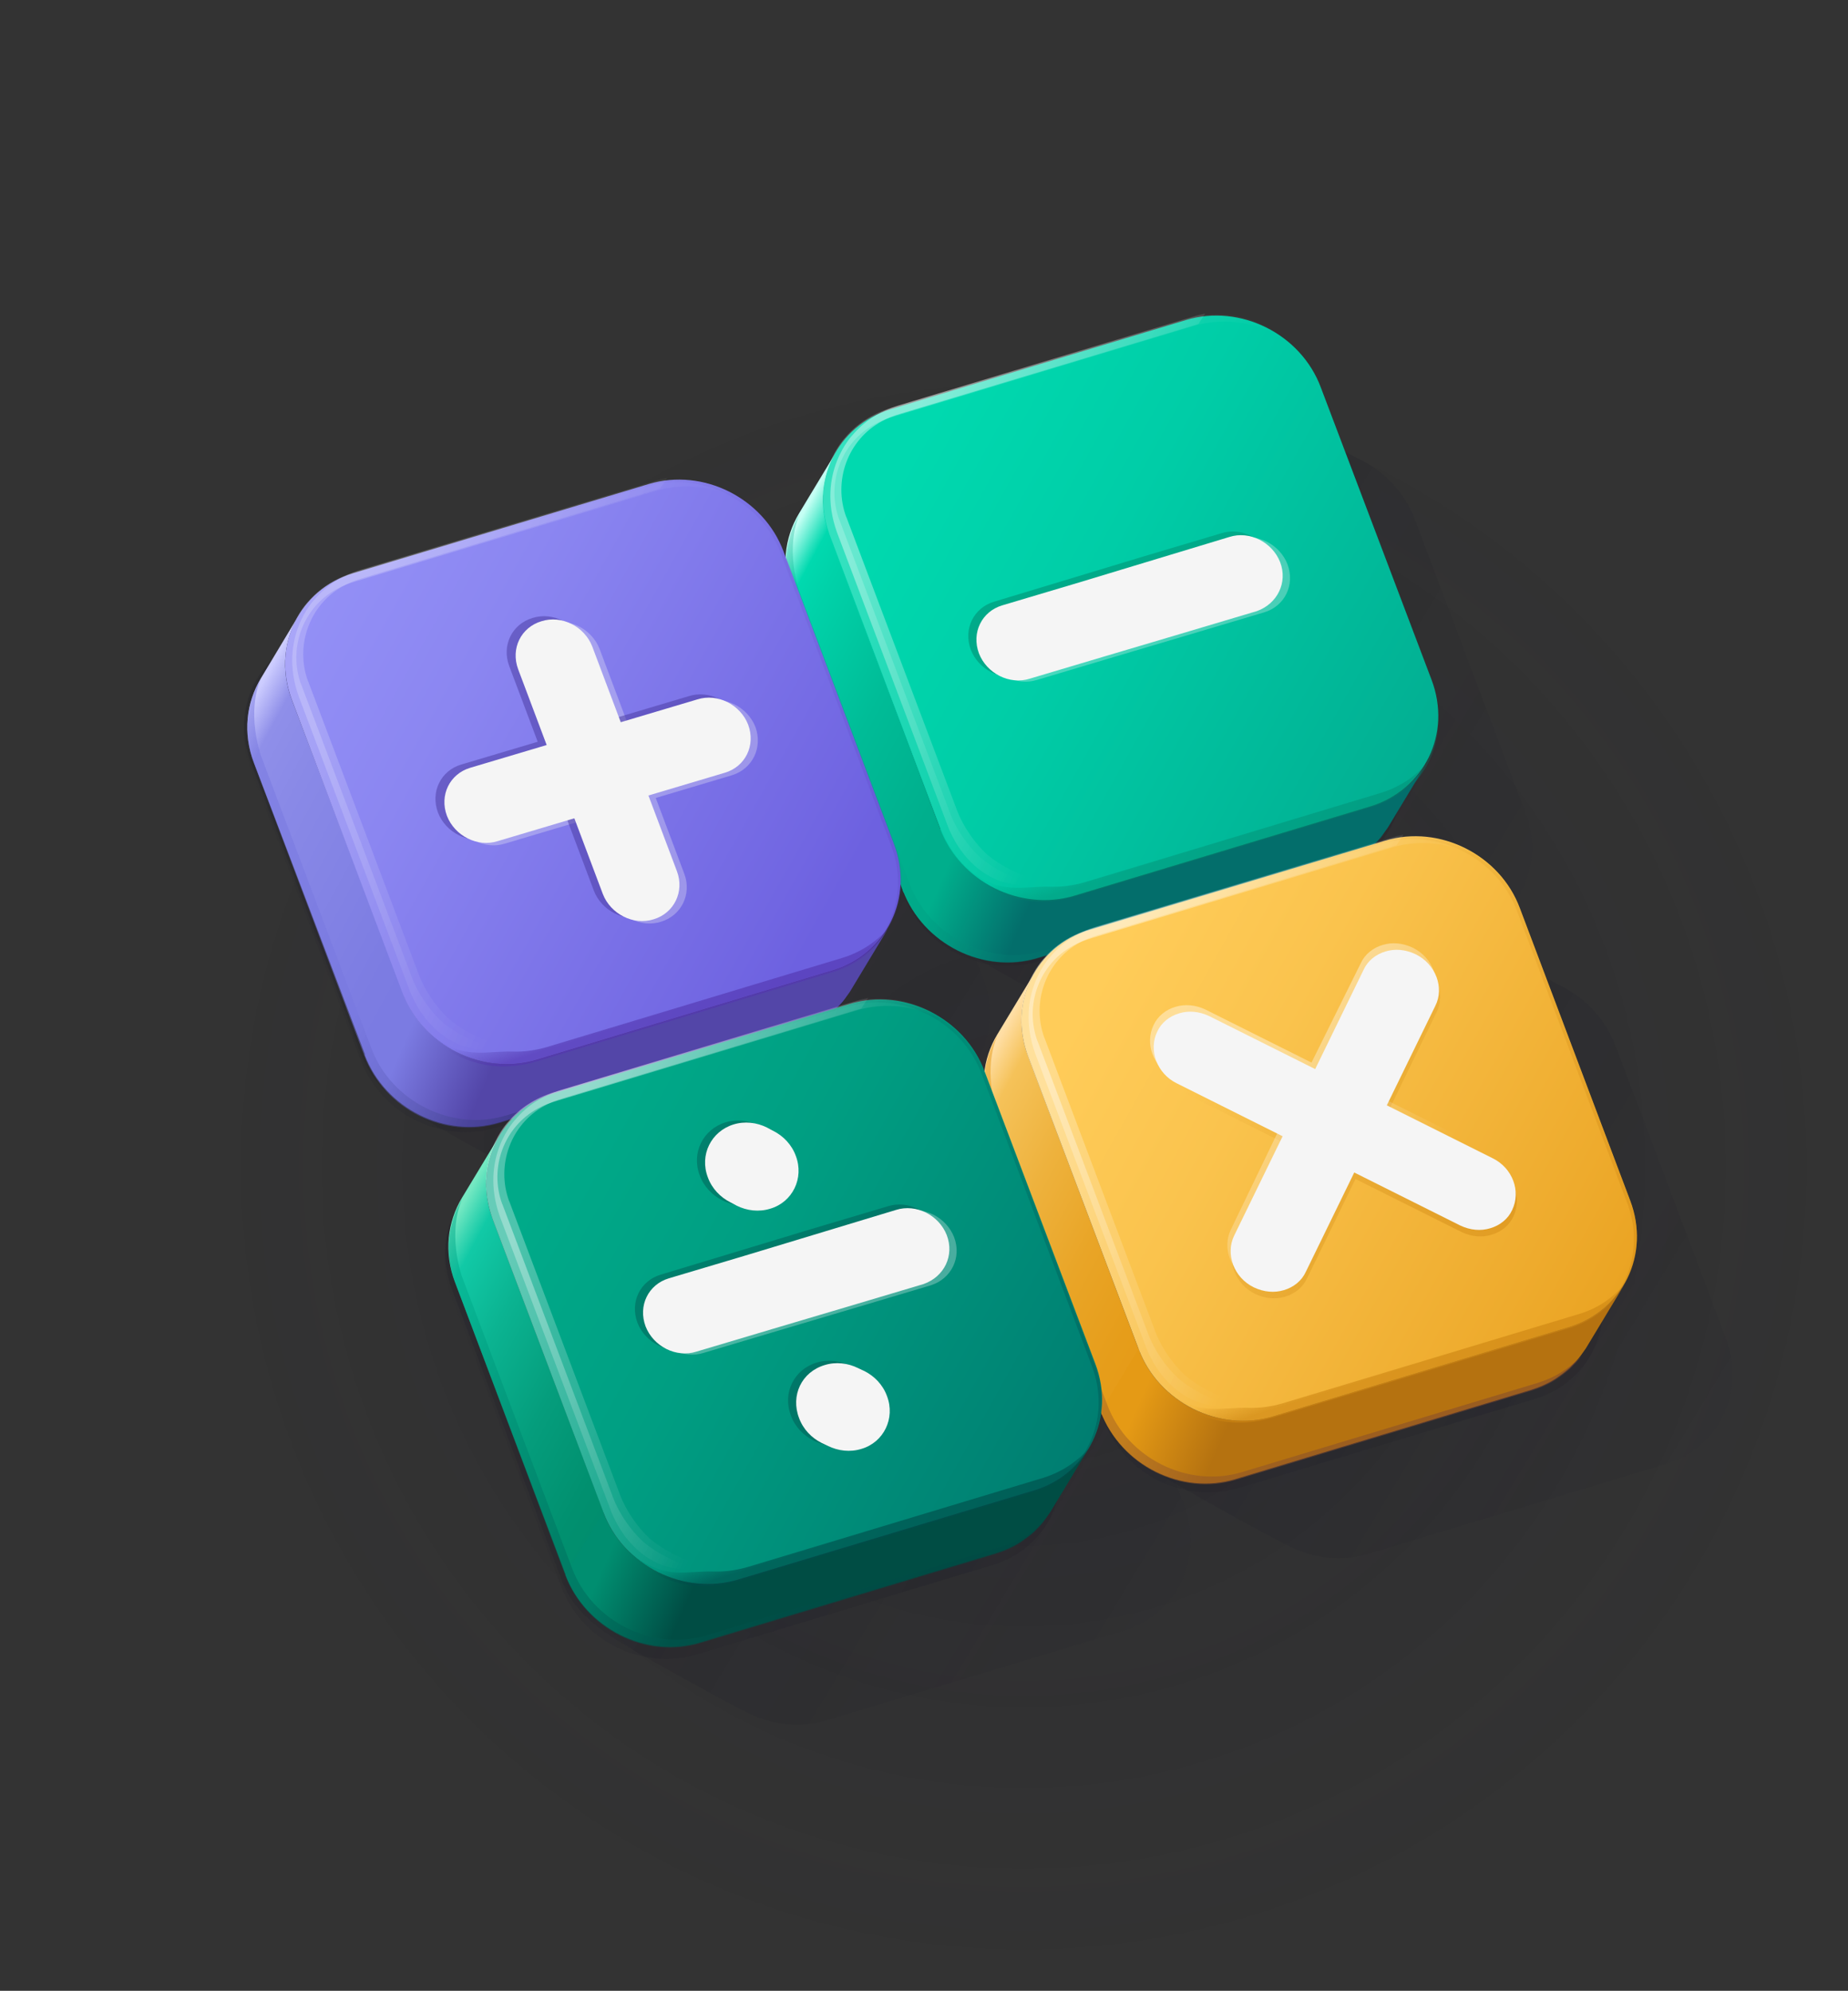
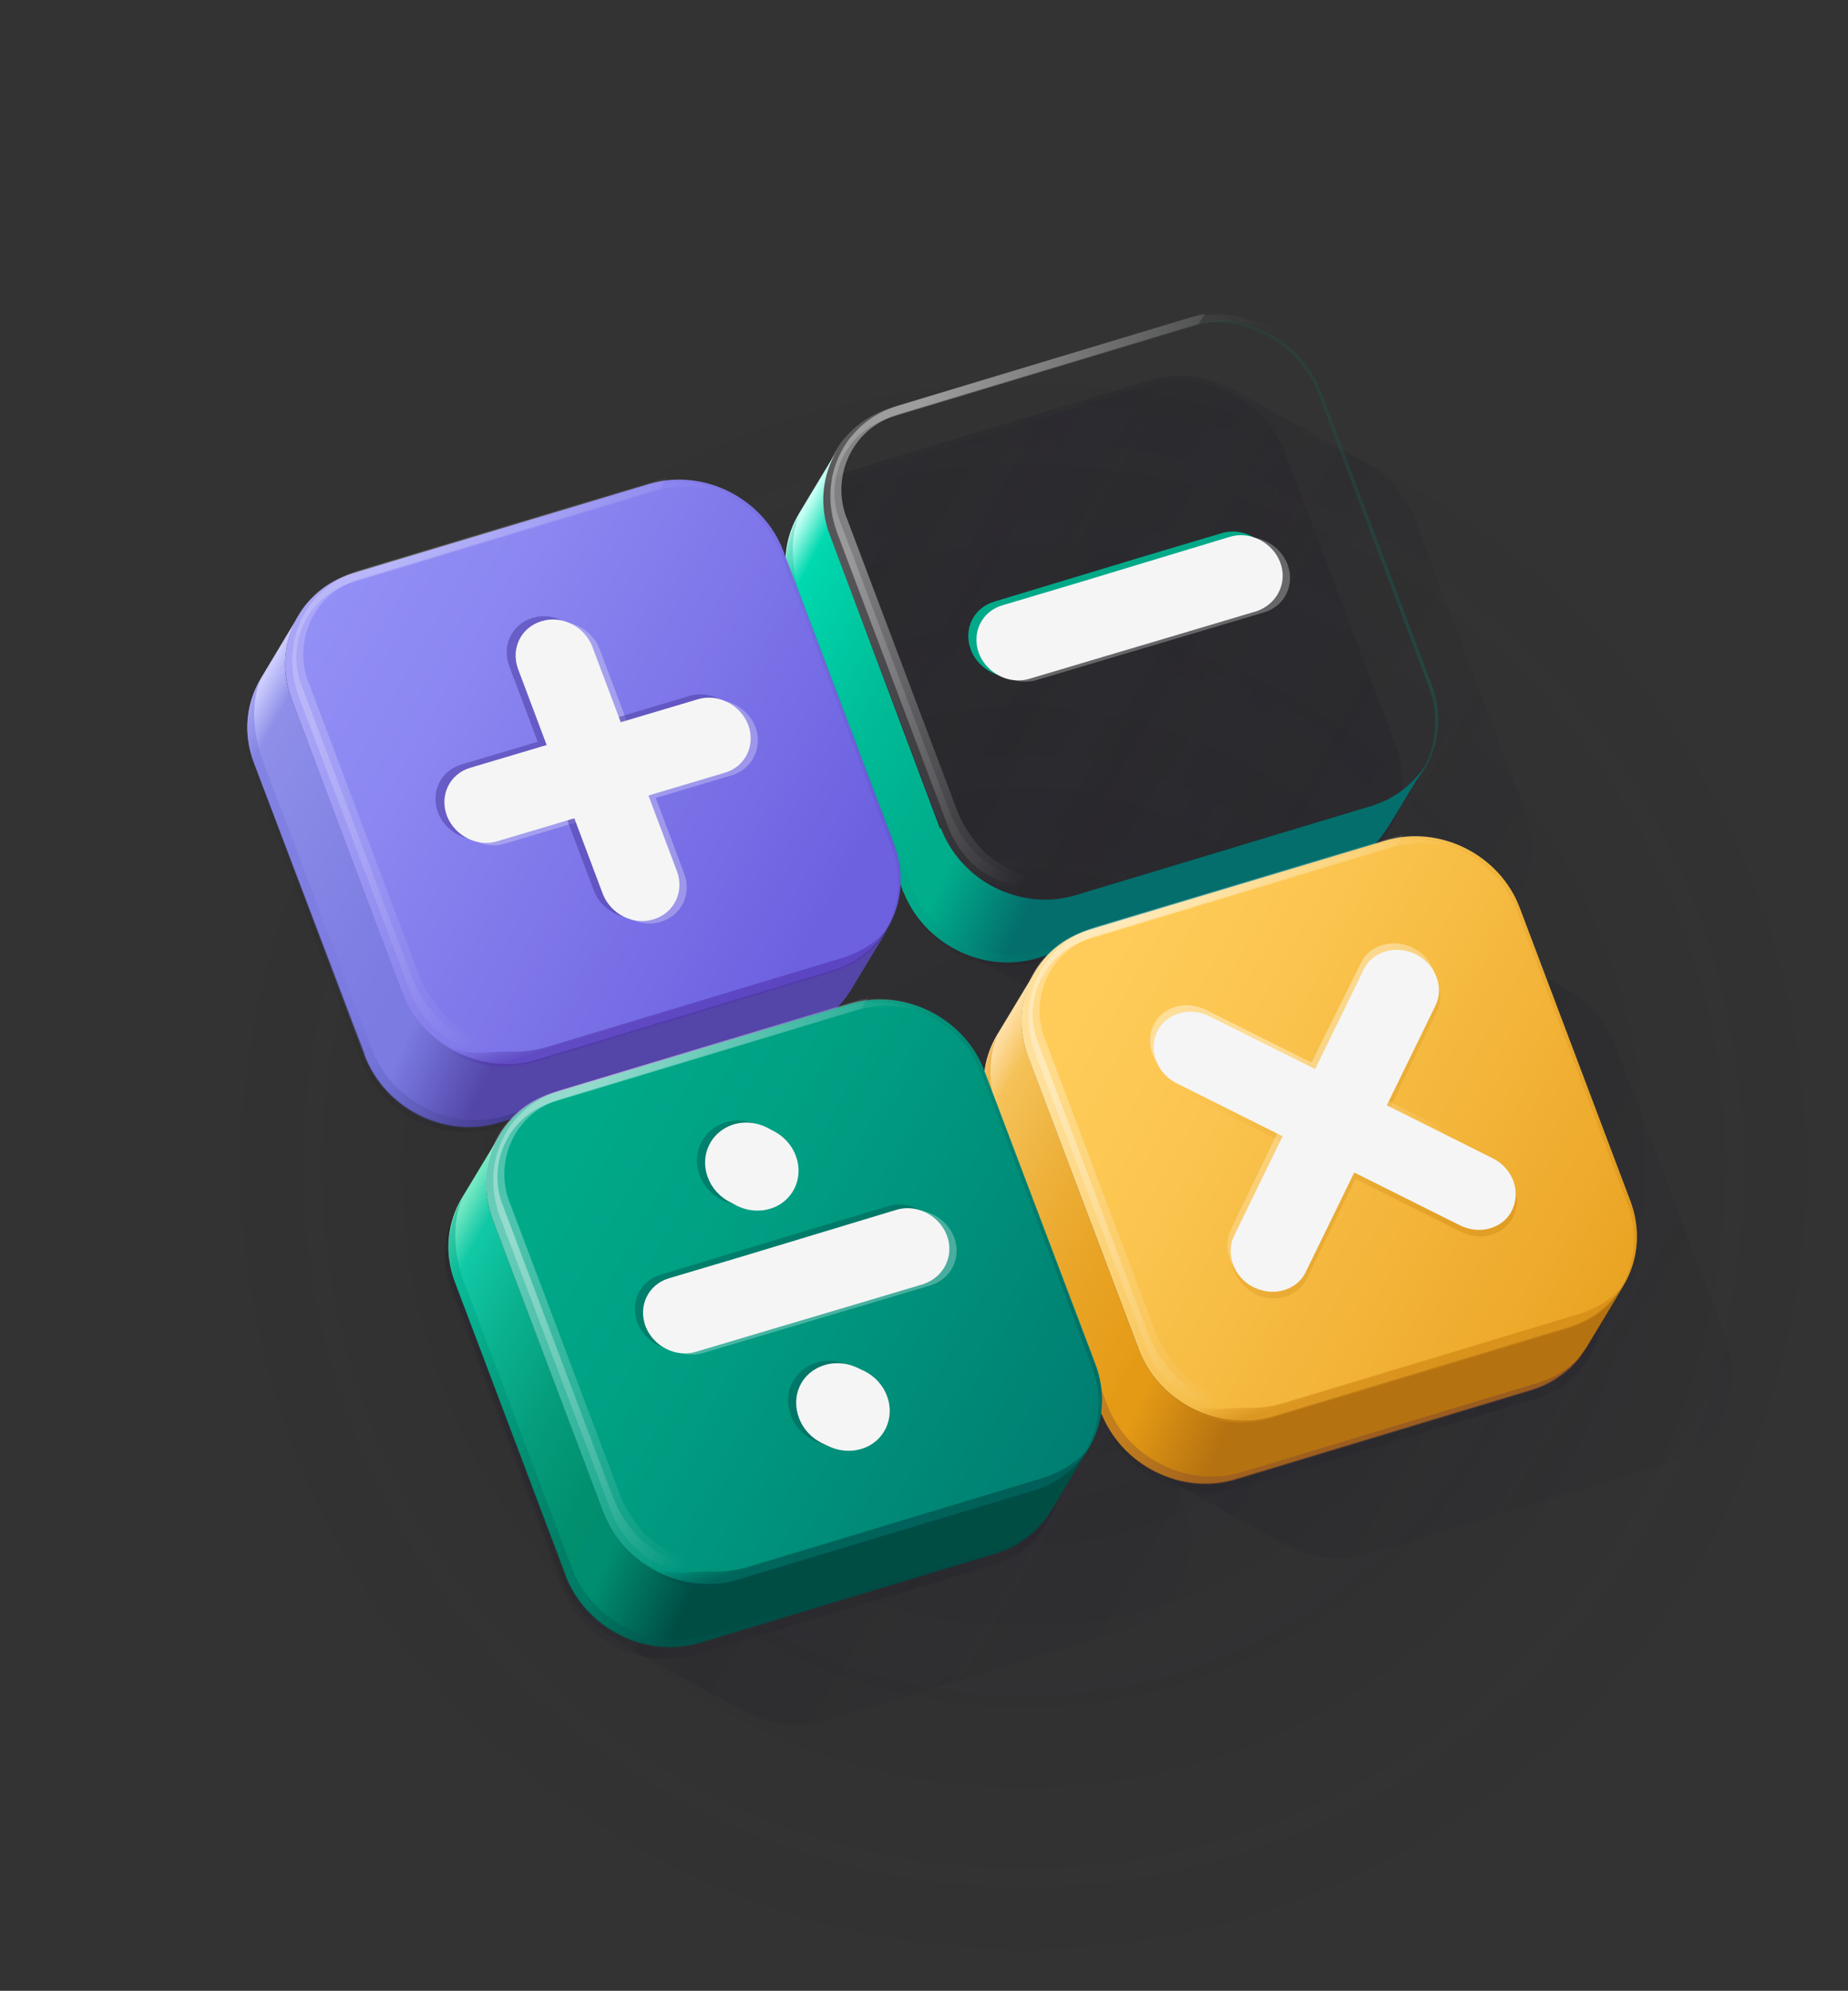
<svg xmlns="http://www.w3.org/2000/svg" version="1.1" id="Layer_1" x="0px" y="0px" viewBox="0 0 454 489" style="enable-background:new 0 0 454 489;" xml:space="preserve">
  <rect x="0" y="0" width="454" height="489" fill="#333333" stroke="none" />
  <style type="text/css">
	.st0{fill:url(#SVGID_1_);}
	.st1{opacity:0.2;fill:url(#SVGID_2_);enable-background:new    ;}
	.st2{opacity:0.2;}
	.st3{fill:url(#SVGID_3_);}
	.st4{opacity:0.2;fill:url(#SVGID_4_);enable-background:new    ;}
	.st5{fill:url(#SVGID_5_);}
	.st6{opacity:0.2;fill:url(#SVGID_6_);enable-background:new    ;}
	.st7{fill:url(#SVGID_7_);}
	.st8{opacity:0.2;fill:url(#SVGID_8_);enable-background:new    ;}
	.st9{fill:url(#SVGID_9_);}
	.st10{opacity:0.2;fill:url(#SVGID_10_);enable-background:new    ;}
	.st11{opacity:0.3;fill:url(#SVGID_11_);enable-background:new    ;}
	.st12{fill:url(#SVGID_12_);}
	.st13{fill:url(#SVGID_13_);}
	.st14{fill:url(#SVGID_14_);}
	.st15{opacity:0.2;fill:url(#SVGID_15_);enable-background:new    ;}
	.st16{opacity:0.4;fill:url(#SVGID_16_);enable-background:new    ;}
	.st17{opacity:0.4;fill:url(#SVGID_17_);enable-background:new    ;}
	.st18{opacity:0.3;}
	.st19{fill:url(#SVGID_18_);}
	.st20{fill:url(#SVGID_19_);}
	.st21{fill:url(#SVGID_20_);}
	.st22{fill:url(#SVGID_21_);}
	.st23{opacity:0.2;fill:url(#SVGID_22_);enable-background:new    ;}
	.st24{opacity:0.64;fill:url(#SVGID_23_);enable-background:new    ;}
	.st25{opacity:0.5;}
	.st26{fill:url(#SVGID_24_);}
	.st27{opacity:0.2;fill:url(#SVGID_25_);enable-background:new    ;}
	.st28{opacity:0.2;fill:url(#SVGID_26_);enable-background:new    ;}
	.st29{fill:url(#SVGID_27_);}
	.st30{fill:url(#SVGID_28_);}
	.st31{fill:url(#SVGID_29_);}
	.st32{opacity:0.4;fill:url(#SVGID_30_);enable-background:new    ;}
	.st33{opacity:0.64;fill:url(#SVGID_31_);enable-background:new    ;}
	.st34{fill:url(#SVGID_32_);}
	.st35{opacity:0.3;fill:url(#SVGID_33_);enable-background:new    ;}
	.st36{opacity:0.4;fill:url(#SVGID_34_);enable-background:new    ;}
	.st37{fill:url(#SVGID_35_);}
	.st38{fill:url(#SVGID_36_);}
	.st39{fill:url(#SVGID_37_);}
	.st40{opacity:0.4;fill:url(#SVGID_38_);enable-background:new    ;}
	.st41{opacity:0.64;fill:url(#SVGID_39_);enable-background:new    ;}
	.st42{fill:url(#SVGID_40_);}
	.st43{opacity:0.3;fill:url(#SVGID_41_);enable-background:new    ;}
	.st44{opacity:0.4;fill:url(#SVGID_42_);enable-background:new    ;}
	.st45{opacity:0.3;fill:#F5F5F5;enable-background:new    ;}
	.st46{fill:#00AA89;}
	.st47{fill:#F5F5F5;}
	.st48{opacity:0.5;fill:#48399E;enable-background:new    ;}
	.st49{opacity:0.4;fill:url(#SVGID_43_);enable-background:new    ;}
	.st50{opacity:0.4;fill:url(#SVGID_44_);enable-background:new    ;}
	.st51{opacity:0.4;fill:url(#SVGID_45_);enable-background:new    ;}
	.st52{opacity:0.4;fill:url(#SVGID_46_);enable-background:new    ;}
	.st53{opacity:0.4;fill:url(#SVGID_47_);enable-background:new    ;}
</style>
  <linearGradient id="SVGID_1_" gradientUnits="userSpaceOnUse" x1="286.421" y1="1077.75" x2="327.387" y2="1077.75" gradientTransform="matrix(1 0 0 1 0 -790)">
    <stop offset="7.624980e-02" style="stop-color:#CC8512" />
    <stop offset="0.712" style="stop-color:#CC8512" />
  </linearGradient>
  <path class="st0" d="M326.9,305.9l0.6-1.9l-11.1-16.3l0.4,2.4l-13.7,1.6l2.6-3.7l0.1-7l-1.3-3.7l8.4,2l-6.3-19.2l0.5-1.9  c-0.2-0.1-0.4-0.1-0.5-0.1c-0.2,0-0.4,0-0.6,0.1l-15.1,4.5c-0.8,0.2-1.4,1-1.4,1.8l-2.9,50.9c0,0.7,0.2,1.3,0.8,1.7  c0.2,0.2,0.4,0.3,0.7,0.3l0.5-1.9l13.4-15.7l19.5-3l-0.7,2.3l5.2,5.9C326.2,305.5,326.5,305.7,326.9,305.9z" />
  <radialGradient id="SVGID_2_" cx="-900.143" cy="104.146" r="1" gradientTransform="matrix(197.758 -34.039 34.096 198.088 174712.266 -50983.707)" gradientUnits="userSpaceOnUse">
    <stop offset="0" style="stop-color:#151423" />
    <stop offset="1" style="stop-color:#151423;stop-opacity:0" />
  </radialGradient>
  <path class="st1" d="M450.6,252.5c18.8,109.4-54.5,213.3-163.7,232.1C177.7,503.4,73.9,430,55,320.6s54.5-213.4,163.7-232.2  S431.7,143.1,450.6,252.5z" />
  <g class="st2">
    <linearGradient id="SVGID_3_" gradientUnits="userSpaceOnUse" x1="415.716" y1="1139.324" x2="211.219" y2="1024.949" gradientTransform="matrix(1 0 0 1 0 -790)">
      <stop offset="0" style="stop-color:#151423" />
      <stop offset="1" style="stop-color:#151423;stop-opacity:0" />
    </linearGradient>
    <path class="st3" d="M331.8,223.9c13.4-4,28.2,3.4,33.2,16.6l27.2,71.9c5,13.2-1.8,27.2-15.1,31.2l-72.8,21.9   c-13.4,4-28.2-3.4-33.2-16.6L243.9,277c-5-13.2,1.8-27.2,15.2-31.2L331.8,223.9z" />
  </g>
  <linearGradient id="SVGID_4_" gradientUnits="userSpaceOnUse" x1="251.637" y1="1042.278" x2="467.637" y2="1172.611" gradientTransform="matrix(1 0 0 1 0 -790)">
    <stop offset="0" style="stop-color:#151423" />
    <stop offset="1" style="stop-color:#151423;stop-opacity:0" />
  </linearGradient>
  <path class="st4" d="M424,328.7l-27.1-71.8c-2.5-6.6-7.5-11.8-13.5-14.8c-5.6-2.8-25.8-14.4-31.6-17.4c-6.1-3.1-13.2-4-20-2  l-72.6,21.9c-13.3,4-20.1,17.9-15.1,31.1l27.1,71.8c2.7,7.3,9,11.8,15.3,15.6c6.1,3.7,24.2,13.7,30.2,16.7s13,3.9,19.7,1.8  l72.6-21.9C422.2,355.8,429,341.9,424,328.7z" />
  <g class="st2">
    <linearGradient id="SVGID_5_" gradientUnits="userSpaceOnUse" x1="282.535" y1="1180.185" x2="78.038" y2="1065.81" gradientTransform="matrix(1 0 0 1 0 -790)">
      <stop offset="0" style="stop-color:#151423" />
      <stop offset="1" style="stop-color:#151423;stop-opacity:0" />
    </linearGradient>
    <path class="st5" d="M198.6,264.7c13.4-4,28.2,3.4,33.2,16.6l27.2,71.9c5,13.2-1.8,27.2-15.1,31.2l-72.8,22   c-13.4,4-28.2-3.4-33.2-16.6l-27.2-71.9c-5-13.2,1.8-27.2,15.2-31.2L198.6,264.7z" />
  </g>
  <linearGradient id="SVGID_6_" gradientUnits="userSpaceOnUse" x1="118.459" y1="1083.131" x2="334.459" y2="1213.465" gradientTransform="matrix(1 0 0 1 0 -790)">
    <stop offset="0" style="stop-color:#151423" />
    <stop offset="1" style="stop-color:#151423;stop-opacity:0" />
  </linearGradient>
  <path class="st6" d="M290.9,369.6l-27.1-71.8c-2.5-6.6-7.5-11.8-13.5-14.8c-5.6-2.8-25.8-14.4-31.6-17.4c-6.1-3.1-13.2-4-20-2  l-72.6,21.9c-13.3,4-20.1,17.9-15.1,31.1l27.1,71.8c2.7,7.3,9,11.8,15.3,15.6c6.1,3.7,24.2,13.7,30.2,16.7s13,3.9,19.7,1.8  l72.6-21.9C289.1,396.7,295.8,382.7,290.9,369.6z" />
  <g class="st2">
    <linearGradient id="SVGID_7_" gradientUnits="userSpaceOnUse" x1="366.377" y1="1010.002" x2="161.88" y2="895.627" gradientTransform="matrix(1 0 0 1 0 -790)">
      <stop offset="0" style="stop-color:#151423" />
      <stop offset="1" style="stop-color:#151423;stop-opacity:0" />
    </linearGradient>
    <path class="st7" d="M282.5,94.6c13.4-4,28.2,3.4,33.2,16.6l27.2,71.9c5,13.2-1.8,27.2-15.1,31.2L255,236.2   c-13.4,4-28.2-3.4-33.2-16.6l-27.2-71.9c-5-13.2,1.8-27.2,15.2-31.2L282.5,94.6z" />
  </g>
  <linearGradient id="SVGID_8_" gradientUnits="userSpaceOnUse" x1="202.275" y1="912.992" x2="418.275" y2="1043.325" gradientTransform="matrix(1 0 0 1 0 -790)">
    <stop offset="0" style="stop-color:#151423" />
    <stop offset="1" style="stop-color:#151423;stop-opacity:0" />
  </linearGradient>
  <path class="st8" d="M374.7,199.4l-27.1-71.8c-2.5-6.6-7.5-11.8-13.6-14.8c-5.6-2.8-25.8-14.4-31.6-17.4c-6.1-3.1-13.2-4-20-2  l-72.6,21.9c-13.3,4-20.1,17.9-15.1,31.1l27.1,71.8c2.7,7.3,9,11.8,15.3,15.6c6.1,3.7,24.2,13.7,30.2,16.7s13,3.9,19.7,1.8  l72.6-21.9C372.9,226.5,379.7,212.6,374.7,199.4z" />
  <g class="st2">
    <linearGradient id="SVGID_9_" gradientUnits="userSpaceOnUse" x1="233.218" y1="1050.826" x2="28.721" y2="936.45" gradientTransform="matrix(1 0 0 1 0 -790)">
      <stop offset="0" style="stop-color:#151423" />
      <stop offset="1" style="stop-color:#151423;stop-opacity:0" />
    </linearGradient>
    <path class="st9" d="M149.3,135.4c13.4-4,28.2,3.4,33.2,16.6l27.2,71.9c5,13.2-1.8,27.2-15.1,31.2L121.8,277   c-13.4,4-28.2-3.4-33.2-16.6l-27.2-71.9c-5-13.2,1.8-27.2,15.2-31.2L149.3,135.4z" />
  </g>
  <linearGradient id="SVGID_10_" gradientUnits="userSpaceOnUse" x1="69.115" y1="953.815" x2="285.115" y2="1084.148" gradientTransform="matrix(1 0 0 1 0 -790)">
    <stop offset="0" style="stop-color:#151423" />
    <stop offset="1" style="stop-color:#151423;stop-opacity:0" />
  </linearGradient>
-   <path class="st10" d="M241.5,240.2l-27.1-71.8c-2.5-6.6-7.5-11.8-13.5-14.8c-5.6-2.8-25.8-14.4-31.6-17.4c-6.1-3.1-13.2-4-20-2  l-72.6,22c-13.3,4-20.1,17.9-15.1,31.1l27.1,71.8c2.7,7.3,9,11.8,15.3,15.6c6.1,3.7,24.2,13.7,30.2,16.7s13,3.9,19.7,1.8l72.6-21.9  C239.7,267.3,246.5,253.4,241.5,240.2z" />
  <linearGradient id="SVGID_11_" gradientUnits="userSpaceOnUse" x1="391.169" y1="965.332" x2="190.495" y2="853.095" gradientTransform="matrix(1 0 0 1 0 -790)">
    <stop offset="7.624980e-02" style="stop-color:#03846B" />
    <stop offset="0.767" style="stop-color:#03846B;stop-opacity:0" />
  </linearGradient>
  <path class="st11" d="M351.7,168.1l-27.1-71.8c-5-13.2-19.8-20.6-33.1-16.6l-72.6,21.9c-2.2,0.7-4.3,1.6-6.1,2.8  c1.6-1,3.4-1.8,5.4-2.3l72.6-21.9c13.3-4,28.2,3.4,33.1,16.6l27.1,71.8c4.1,11,0.1,22.5-9,28.3C351.6,191.2,356,179.4,351.7,168.1z" />
  <linearGradient id="SVGID_12_" gradientUnits="userSpaceOnUse" x1="184.761" y1="939.288" x2="272.298" y2="986.652" gradientTransform="matrix(1 0 0 1 0 -790)">
    <stop offset="0" style="stop-color:#C5FFF4" />
    <stop offset="1.359000e-02" style="stop-color:#9EF8E6" />
    <stop offset="5.496190e-02" style="stop-color:#2DE2BF" />
    <stop offset="7.331230e-02" style="stop-color:#00D9AF" />
    <stop offset="0.137" style="stop-color:#00D2A9" />
    <stop offset="0.385" style="stop-color:#00BC97" />
    <stop offset="0.623" style="stop-color:#00AF8D" />
    <stop offset="0.836" style="stop-color:#00AA89" />
  </linearGradient>
  <path class="st12" d="M203.9,131.5c-2.8-7.3-1.9-14.9,1.7-20.8l-9.3,15.4c-3.6,6-4.5,13.5-1.7,20.8l27.4,72.4l9.3-14.8L203.9,131.5z  " />
  <linearGradient id="SVGID_13_" gradientUnits="userSpaceOnUse" x1="238.214" y1="976.762" x2="330.188" y2="1017.027" gradientTransform="matrix(1 0 0 1 0 -790)">
    <stop offset="5.407869e-02" style="stop-color:#00AE8C" />
    <stop offset="0.245" style="stop-color:#037770" />
    <stop offset="0.277" style="stop-color:#036E6B" />
  </linearGradient>
  <path class="st13" d="M336.8,198l-72.6,21.9c-13.3,4-28.2-3.4-33.1-16.6l-9.3,15.4c5,13.2,19.8,20.6,33.1,16.6l72.6-21.9  c2.2-0.7,4.3-1.6,6.1-2.8c1.2-0.8,2.4-1.7,3.4-2.6c1-1,2-2,2.8-3.1c0.4-0.6,0.8-1.1,1.2-1.7l9.3-15.4  C347.3,192.5,342.7,196.2,336.8,198z" />
  <linearGradient id="SVGID_14_" gradientUnits="userSpaceOnUse" x1="375.178" y1="993.819" x2="171.086" y2="879.671" gradientTransform="matrix(1 0 0 1 0 -790)">
    <stop offset="0" style="stop-color:#02A38B" />
    <stop offset="0.111" style="stop-color:#02AD91" />
    <stop offset="0.528" style="stop-color:#00CDA7" />
    <stop offset="0.759" style="stop-color:#00D9AF" />
  </linearGradient>
-   <path class="st14" d="M291.4,78.6c13.3-4,28.2,3.4,33.1,16.6l27.2,71.8c5,13.2-1.8,27.1-15.1,31.1L264,220  c-13.3,4-28.2-3.4-33.1-16.6l-27.1-71.8c-5-13.2,1.8-27.1,15.1-31.1L291.4,78.6z" />
  <linearGradient id="SVGID_15_" gradientUnits="userSpaceOnUse" x1="167.502" y1="886.794" x2="355.353" y2="975.3" gradientTransform="matrix(1 0 0 1 0 -790)">
    <stop offset="0.259" style="stop-color:#FFFFFF" />
    <stop offset="0.607" style="stop-color:#FFFFFF;stop-opacity:0" />
  </linearGradient>
  <path class="st15" d="M231,203.2c0.5,1.4,2.4,6.2,6.6,10c7.1,6.4,14.2,5,19.6,4.2c-9.6-0.6-16.5-6.9-16.5-6.9  c-3-2.8-5.8-6.8-7.3-10.8l-27.1-71.8c0-0.1,0-0.1-0.1-0.2c-3.3-8.9,0.4-19,8.7-23.5c1.4-0.8,3-1.4,4.7-1.9l73.6-22.2  c8.9-2.7,18.4-0.4,25.3,5.3c-6.9-6.9-17.3-10-27-7.1l-72.6,21.9c-4.6,1.4-8.4,3.9-11.2,7.2c0,0-9.1,9.3-3.9,23.9L231,203.2z" />
  <linearGradient id="SVGID_16_" gradientUnits="userSpaceOnUse" x1="296.523" y1="998.922" x2="293.392" y2="988.918" gradientTransform="matrix(1 0 0 1 0 -790)">
    <stop offset="7.624980e-02" style="stop-color:#03846B" />
    <stop offset="0.767" style="stop-color:#03846B;stop-opacity:0" />
  </linearGradient>
-   <path class="st16" d="M339.1,194.8l-72.6,21.9c-2.8,0.8-5.6,1.2-8.4,1.1c-6.5-0.2-12.2,2.1-20.5-4c7.7,7.3,17,9.2,26.5,6.4  l72.6-21.9c6.1-1.8,10.8-5.7,13.6-10.7C347.5,190.9,343.7,193.4,339.1,194.8z" />
  <linearGradient id="SVGID_17_" gradientUnits="userSpaceOnUse" x1="168.112" y1="888.32" x2="355.963" y2="976.826" gradientTransform="matrix(1 0 0 1 0 -790)">
    <stop offset="0.259" style="stop-color:#FFFFFF" />
    <stop offset="0.607" style="stop-color:#FFFFFF;stop-opacity:0" />
  </linearGradient>
  <path class="st17" d="M242.4,209.8c-3-2.8-5.8-6.8-7.3-10.8L208,127.2c0-0.1,0-0.1-0.1-0.2c-3.3-8.9,0.4-19,8.7-23.5  c1.4-0.8,3-1.4,4.7-1.9l73.1-22l1.7-2.6c-0.9,0.2-1.9,0.4-2.8,0.7l-72.6,21.9c-4.6,1.4-8.4,3.9-11.2,7.2c0,0-9.1,9.3-3.9,23.9  l27.1,71.8c0.5,1.4,2.4,6.2,6.6,10c7.1,6.4,14.2,5,19.6,4.2C249.3,216,242.4,209.8,242.4,209.8z" />
  <g class="st18">
    <linearGradient id="SVGID_18_" gradientUnits="userSpaceOnUse" x1="227.916" y1="976.079" x2="276.675" y2="1001.285" gradientTransform="matrix(1 0 0 1 0 -790)">
      <stop offset="5.407870e-02" style="stop-color:#00AA89" />
      <stop offset="0.885" style="stop-color:#03776D" />
      <stop offset="0.949" style="stop-color:#03736B" />
    </linearGradient>
    <path class="st19" d="M338.6,206.2c-1,1-2.2,1.8-3.4,2.6c-1.8,1.2-3.9,2.1-6.1,2.8l-72.6,21.9c-13.3,4-28.2-3.4-33.1-16.6   l-27.1-71.8c-3.6-11.8,0.2-18.9,0.2-18.9c-3.6,6-4.5,13.5-1.7,20.8l27.1,71.8c5,13.2,19.8,20.6,33.1,16.6l72.6-21.9   c2.2-0.7,4.3-1.6,6.1-2.8c1.2-0.8,2.4-1.7,3.4-2.6c1-1,2-2,2.8-3.1C339.4,205.4,339,205.8,338.6,206.2z" />
  </g>
  <linearGradient id="SVGID_19_" gradientUnits="userSpaceOnUse" x1="52.607" y1="979.635" x2="139.734" y2="1026.779" gradientTransform="matrix(1 0 0 1 0 -790)">
    <stop offset="0" style="stop-color:#CCCCFF" />
    <stop offset="1.845730e-02" style="stop-color:#BCBCF9" />
    <stop offset="7.331230e-02" style="stop-color:#8F8FE9" />
    <stop offset="0.204" style="stop-color:#8989E7" />
    <stop offset="0.603" style="stop-color:#7C7CE2" />
    <stop offset="0.963" style="stop-color:#7777E0" />
  </linearGradient>
  <path class="st20" d="M71.7,171.9c-2.8-7.3-1.9-14.9,1.7-20.8l-9.3,15.5c-3.6,6-4.5,13.5-1.7,20.8l27.5,72.2l9.3-15.4L71.7,171.9z" />
  <linearGradient id="SVGID_20_" gradientUnits="userSpaceOnUse" x1="106.03" y1="1017.17" x2="198.003" y2="1057.434" gradientTransform="matrix(1 0 0 1 0 -790)">
    <stop offset="5.407870e-02" style="stop-color:#7B7BE2" />
    <stop offset="0.258" style="stop-color:#564AAD" />
    <stop offset="0.277" style="stop-color:#5346A8" />
  </linearGradient>
  <path class="st21" d="M204.6,238.4L132,260.3c-13.3,4-28.2-3.4-33.1-16.6l-9.3,15.4c5,13.2,19.8,20.6,33.1,16.6l72.6-21.9  c2.2-0.7,4.3-1.6,6.1-2.8c1.2-0.8,2.4-1.7,3.4-2.6c1-1,2-2,2.8-3.1c0.4-0.6,0.8-1.1,1.2-1.7l9.3-15.4  C215.1,232.9,210.5,236.6,204.6,238.4z" />
  <linearGradient id="SVGID_21_" gradientUnits="userSpaceOnUse" x1="243.164" y1="1034.14" x2="39.072" y2="919.991" gradientTransform="matrix(1 0 0 1 0 -790)">
    <stop offset="0.191" style="stop-color:#6D61E0" />
    <stop offset="0.243" style="stop-color:#7166E2" />
    <stop offset="0.644" style="stop-color:#8B86F1" />
    <stop offset="0.865" style="stop-color:#9592F7" />
  </linearGradient>
  <path class="st22" d="M159.4,118.9c13.3-4,28.2,3.4,33.1,16.6l27.1,71.8c5,13.2-1.8,27.1-15.1,31.1l-72.6,21.9  c-13.3,4-28.2-3.4-33.1-16.6l-27.1-71.8c-5-13.2,1.8-27.1,15.1-31.1L159.4,118.9z" />
  <linearGradient id="SVGID_22_" gradientUnits="userSpaceOnUse" x1="35.309" y1="927.224" x2="223.16" y2="1015.73" gradientTransform="matrix(1 0 0 1 0 -790)">
    <stop offset="0.259" style="stop-color:#FFFFFF" />
    <stop offset="0.607" style="stop-color:#FFFFFF;stop-opacity:0" />
  </linearGradient>
  <path class="st23" d="M98.8,243.6c0.5,1.4,2.4,6.2,6.6,10c7.1,6.4,14.2,5,19.6,4.2c-9.6-0.6-16.5-6.9-16.5-6.9  c-3-2.8-5.8-6.8-7.3-10.8l-27.1-71.7c0-0.1,0-0.1-0.1-0.2c-3.3-8.9,0.4-19,8.7-23.5c1.4-0.8,3-1.4,4.7-1.9l73.7-22.2  c8.9-2.7,18.4-0.4,25.3,5.3c-6.9-6.9-17.3-10-27-7.1l-72.6,21.9c-4.6,1.4-8.4,3.9-11.2,7.2c0,0-9.1,9.3-3.9,23.9L98.8,243.6z" />
  <linearGradient id="SVGID_23_" gradientUnits="userSpaceOnUse" x1="164.307" y1="1039.37" x2="161.176" y2="1029.367" gradientTransform="matrix(1 0 0 1 0 -790)">
    <stop offset="7.624980e-02" style="stop-color:#5335AF" />
    <stop offset="0.469" style="stop-color:#533DAC;stop-opacity:0.432" />
    <stop offset="0.767" style="stop-color:#5346A8;stop-opacity:0" />
  </linearGradient>
  <path class="st24" d="M206.9,235.3l-72.6,21.9c-2.8,0.8-5.6,1.2-8.4,1.1c-6.5-0.2-12.2,2.1-20.5-4c7.7,7.3,17,9.2,26.5,6.4  l72.6-21.9c6.1-1.8,10.8-5.7,13.6-10.7C215.3,231.3,211.5,233.9,206.9,235.3z" />
  <g class="st25">
    <linearGradient id="SVGID_24_" gradientUnits="userSpaceOnUse" x1="95.652" y1="1016.648" x2="144.411" y2="1041.854" gradientTransform="matrix(1 0 0 1 0 -790)">
      <stop offset="5.407870e-02" style="stop-color:#7777E0" />
      <stop offset="0.487" style="stop-color:#5656AD" />
      <stop offset="0.949" style="stop-color:#303072" />
    </linearGradient>
    <path class="st26" d="M206.4,246.7c-1,1-2.2,1.8-3.4,2.6c-1.8,1.2-3.9,2.1-6.1,2.8L124.3,274c-13.3,4-28.2-3.4-33.1-16.6   l-27.1-71.8c-3.7-11.8,0-18.9,0-18.9c-3.6,6-4.5,13.5-1.7,20.8l27.1,71.8c5,13.2,19.8,20.6,33.1,16.6l72.6-21.9   c2.2-0.7,4.3-1.6,6.1-2.8c1.2-0.8,2.4-1.7,3.4-2.6c1-1,2-2,2.8-3.1C207.2,245.8,206.8,246.3,206.4,246.7z" />
  </g>
  <linearGradient id="SVGID_25_" gradientUnits="userSpaceOnUse" x1="35.929" y1="928.728" x2="223.78" y2="1017.234" gradientTransform="matrix(1 0 0 1 0 -790)">
    <stop offset="0.259" style="stop-color:#FFFFFF" />
    <stop offset="0.607" style="stop-color:#FFFFFF;stop-opacity:0" />
  </linearGradient>
  <path class="st27" d="M110.2,250.2c-3-2.8-5.8-6.8-7.3-10.8l-27.1-71.8c0-0.1,0-0.1-0.1-0.2c-3.3-8.9,0.4-19,8.7-23.5  c1.4-0.8,3-1.4,4.7-1.9l73.1-22l1.7-2.6c-0.9,0.2-1.9,0.4-2.8,0.7L88.5,140c-4.6,1.4-8.4,3.9-11.2,7.2c0,0-9.1,9.3-3.9,23.9  l27.1,71.8c0.5,1.4,2.4,6.2,6.6,10c7.1,6.4,14.2,5,19.6,4.2C117.1,256.5,110.2,250.2,110.2,250.2z" />
  <linearGradient id="SVGID_26_" gradientUnits="userSpaceOnUse" x1="259.235" y1="1004.641" x2="58.562" y2="892.405" gradientTransform="matrix(1 0 0 1 0 -790)">
    <stop offset="7.624980e-02" style="stop-color:#5335AF" />
    <stop offset="0.469" style="stop-color:#533DAC;stop-opacity:0.432" />
    <stop offset="0.767" style="stop-color:#5346A8;stop-opacity:0" />
  </linearGradient>
  <path class="st28" d="M219.8,207.4l-27.1-71.8c-5-13.2-19.8-20.6-33.1-16.6l-72.7,21.9c-2.2,0.7-4.3,1.6-6.1,2.8  c1.6-1,3.4-1.8,5.4-2.3l72.6-21.9c13.3-4,28.2,3.4,33.1,16.6l27.1,71.8c4.1,11,0.1,22.5-9,28.3C219.7,230.5,224.1,218.6,219.8,207.4  z" />
  <linearGradient id="SVGID_27_" gradientUnits="userSpaceOnUse" x1="233.403" y1="1067.356" x2="320.685" y2="1114.583" gradientTransform="matrix(1 0 0 1 0 -790)">
    <stop offset="0" style="stop-color:#FFDEA4" />
    <stop offset="2.817620e-02" style="stop-color:#FBD386" />
    <stop offset="7.331230e-02" style="stop-color:#F5C259" />
    <stop offset="0.251" style="stop-color:#EEB23D" />
    <stop offset="0.439" style="stop-color:#E9A527" />
    <stop offset="0.62" style="stop-color:#E69D1A" />
    <stop offset="0.782" style="stop-color:#E59A15" />
  </linearGradient>
  <path class="st29" d="M252.6,259.5c-2.8-7.3-1.9-14.9,1.7-20.8l-9.3,15.4c-3.6,6-4.5,13.5-1.7,20.8l27.4,72.6l9.3-15.4L252.6,259.5z  " />
  <linearGradient id="SVGID_28_" gradientUnits="userSpaceOnUse" x1="286.88" y1="1104.791" x2="378.853" y2="1145.056" gradientTransform="matrix(1 0 0 1 0 -790)">
    <stop offset="5.407870e-02" style="stop-color:#E59A15" />
    <stop offset="0.277" style="stop-color:#B57210" />
  </linearGradient>
  <path class="st30" d="M385.4,326l-72.6,21.9c-13.3,4-28.2-3.4-33.1-16.6l-9.3,15.4c5,13.2,19.8,20.6,33.1,16.6l72.6-21.9  c2.2-0.7,4.3-1.6,6.1-2.8c1.2-0.8,2.4-1.7,3.4-2.6c1-1,2-2,2.8-3.1c0.4-0.6,0.8-1.1,1.2-1.7l9.3-15.4  C396,320.5,391.4,324.2,385.4,326z" />
  <linearGradient id="SVGID_29_" gradientUnits="userSpaceOnUse" x1="424.033" y1="1121.722" x2="219.94" y2="1007.573" gradientTransform="matrix(1 0 0 1 0 -790)">
    <stop offset="0" style="stop-color:#E59A15" />
    <stop offset="0.222" style="stop-color:#EEAB2D" />
    <stop offset="0.573" style="stop-color:#FAC34D" />
    <stop offset="0.766" style="stop-color:#FFCC59" />
  </linearGradient>
  <path class="st31" d="M340.3,206.5c13.3-4,28.2,3.4,33.1,16.6l27.1,71.8c5,13.2-1.8,27.1-15.1,31.1l-72.6,21.9  c-13.3,4-28.2-3.4-33.1-16.6l-27.1-71.8c-5-13.2,1.8-27.1,15.1-31.1L340.3,206.5z" />
  <linearGradient id="SVGID_30_" gradientUnits="userSpaceOnUse" x1="216.167" y1="1014.828" x2="404.018" y2="1103.334" gradientTransform="matrix(1 0 0 1 0 -790)">
    <stop offset="0.259" style="stop-color:#FFFFFF" />
    <stop offset="0.607" style="stop-color:#FFFFFF;stop-opacity:0" />
  </linearGradient>
  <path class="st32" d="M279.7,331.2c0.5,1.4,2.4,6.2,6.6,10c7.1,6.4,14.2,5,19.6,4.2c-9.6-0.6-16.5-6.9-16.5-6.9  c-3-2.8-5.8-6.8-7.3-10.8L255,256c0-0.1,0-0.1-0.1-0.2c-3.3-8.9,0.4-19,8.7-23.5c1.4-0.8,3-1.4,4.7-1.9l73.6-22.2  c8.9-2.7,18.4-0.4,25.3,5.3c-6.9-6.9-17.3-10-27-7.1l-72.6,21.9c-4.6,1.4-8.4,3.9-11.2,7.2c0,0-9.1,9.3-3.9,23.9L279.7,331.2z" />
  <linearGradient id="SVGID_31_" gradientUnits="userSpaceOnUse" x1="345.139" y1="1126.972" x2="342.008" y2="1116.97" gradientTransform="matrix(1 0 0 1 0 -790)">
    <stop offset="7.624980e-02" style="stop-color:#CC8512" />
    <stop offset="0.679" style="stop-color:#CC8512;stop-opacity:0" />
  </linearGradient>
  <path class="st33" d="M387.8,322.8l-72.7,21.9c-2.8,0.8-5.6,1.2-8.4,1.1c-6.5-0.2-12.2,2.1-20.5-4c7.7,7.3,17,9.2,26.5,6.4  l72.6-21.9c6.1-1.8,10.8-5.7,13.6-10.7C396.1,318.9,392.3,321.5,387.8,322.8z" />
  <g class="st25">
    <linearGradient id="SVGID_32_" gradientUnits="userSpaceOnUse" x1="236.747" y1="1069" x2="359.03" y2="1153.258" gradientTransform="matrix(1 0 0 1 0 -790)">
      <stop offset="5.407870e-02" style="stop-color:#E59A15" />
      <stop offset="0.214" style="stop-color:#C6811D" />
      <stop offset="0.409" style="stop-color:#A86825" />
      <stop offset="0.6" style="stop-color:#92562A" />
      <stop offset="0.783" style="stop-color:#844B2E" />
      <stop offset="0.949" style="stop-color:#80472F" />
    </linearGradient>
    <path class="st34" d="M387.2,334.3c-1,1-2.2,1.8-3.4,2.6c-1.8,1.2-3.9,2.1-6.1,2.8l-72.6,21.9c-13.3,4-28.2-3.4-33.1-16.6   l-27.1-71.8c-3.6-11.8,0.2-18.9,0.2-18.9c-3.6,6-4.5,13.5-1.7,20.8l27.1,71.8c5,13.2,19.8,20.6,33.1,16.6l72.6-21.9   c2.2-0.7,4.3-1.6,6.1-2.8c1.2-0.8,2.4-1.7,3.4-2.6c1-1,2-2,2.8-3.1C388.1,333.4,387.7,333.9,387.2,334.3z" />
  </g>
  <linearGradient id="SVGID_33_" gradientUnits="userSpaceOnUse" x1="216.795" y1="1016.313" x2="404.647" y2="1104.818" gradientTransform="matrix(1 0 0 1 0 -790)">
    <stop offset="0.259" style="stop-color:#FFFFFF" />
    <stop offset="0.607" style="stop-color:#FFFFFF;stop-opacity:0" />
  </linearGradient>
  <path class="st35" d="M291.1,337.8c-3-2.8-5.8-6.8-7.3-10.8l-27.1-71.8c0-0.1,0-0.1-0.1-0.2c-3.3-8.9,0.4-19,8.7-23.5  c1.4-0.8,3-1.4,4.7-1.9l73.1-22l1.7-2.6c-0.9,0.2-1.9,0.4-2.8,0.7l-72.6,21.9c-4.6,1.4-8.4,3.9-11.2,7.2c0,0-9.1,9.3-3.9,23.9  l27.1,71.8c0.5,1.4,2.4,6.2,6.6,10c7.1,6.4,14.2,5,19.6,4.2C298,344,291.1,337.8,291.1,337.8z" />
  <linearGradient id="SVGID_34_" gradientUnits="userSpaceOnUse" x1="439.942" y1="1092.318" x2="239.269" y2="980.081" gradientTransform="matrix(1 0 0 1 0 -790)">
    <stop offset="7.624980e-02" style="stop-color:#CC8512" />
    <stop offset="0.679" style="stop-color:#CC8512;stop-opacity:0" />
  </linearGradient>
  <path class="st36" d="M400.5,295.1l-27.1-71.8c-5-13.2-19.8-20.6-33.1-16.6l-72.6,21.9c-2.2,0.7-4.3,1.6-6.1,2.8  c1.6-1,3.4-1.8,5.4-2.3l72.6-21.9c13.3-4,28.2,3.4,33.1,16.6l27.1,71.8c4.1,11,0.1,22.5-9,28.3C400.4,318.1,404.8,306.3,400.5,295.1  z" />
  <linearGradient id="SVGID_35_" gradientUnits="userSpaceOnUse" x1="102.029" y1="1107.228" x2="188.59" y2="1154.066" gradientTransform="matrix(1 0 0 1 0 -790)">
    <stop offset="0" style="stop-color:#74E8C2" />
    <stop offset="3.835470e-02" style="stop-color:#3ED7B3" />
    <stop offset="7.331230e-02" style="stop-color:#11C9A6" />
    <stop offset="0.223" style="stop-color:#0BB391" />
    <stop offset="0.422" style="stop-color:#059D7C" />
    <stop offset="0.611" style="stop-color:#01906F" />
    <stop offset="0.782" style="stop-color:#008B6B" />
  </linearGradient>
  <path class="st37" d="M121.1,299.6c-2.8-7.3-1.9-14.9,1.7-20.8l-9.3,15.4c-3.6,6-4.5,13.5-1.7,20.8l27.2,71.9l9.3-15.4L121.1,299.6z  " />
  <linearGradient id="SVGID_36_" gradientUnits="userSpaceOnUse" x1="155.39" y1="1144.896" x2="247.363" y2="1185.16" gradientTransform="matrix(1 0 0 1 0 -790)">
    <stop offset="5.407870e-02" style="stop-color:#008E70" />
    <stop offset="0.231" style="stop-color:#005B4E" />
    <stop offset="0.277" style="stop-color:#004D44" />
  </linearGradient>
  <path class="st38" d="M253.9,366.1L181.3,388c-13.3,4-28.2-3.4-33.1-16.6l-9.3,15.4c5,13.2,19.8,20.6,33.1,16.6l72.6-21.9  c2.2-0.7,4.3-1.6,6.1-2.8c1.2-0.8,2.4-1.7,3.4-2.6c1-1,2-2,2.8-3.1c0.4-0.6,0.8-1.1,1.2-1.7l9.3-15.4  C264.5,360.6,259.9,364.3,253.9,366.1z" />
  <linearGradient id="SVGID_37_" gradientUnits="userSpaceOnUse" x1="292.542" y1="1161.827" x2="88.45" y2="1047.678" gradientTransform="matrix(1 0 0 1 0 -790)">
    <stop offset="0" style="stop-color:#00726B" />
    <stop offset="0.131" style="stop-color:#007E71" />
    <stop offset="0.54" style="stop-color:#009E82" />
    <stop offset="0.766" style="stop-color:#00AA89" />
  </linearGradient>
  <path class="st39" d="M208.8,246.6c13.3-4,28.2,3.4,33.1,16.6l27.2,71.8c5,13.2-1.8,27.1-15.1,31.1L181.3,388  c-13.3,4-28.2-3.4-33.1-16.6l-27.1-71.8c-5-13.2,1.8-27.1,15.1-31.1L208.8,246.6z" />
  <linearGradient id="SVGID_38_" gradientUnits="userSpaceOnUse" x1="84.695" y1="1054.891" x2="272.547" y2="1143.397" gradientTransform="matrix(1 0 0 1 0 -790)">
    <stop offset="0.259" style="stop-color:#FFFFFF" />
    <stop offset="0.607" style="stop-color:#FFFFFF;stop-opacity:0" />
  </linearGradient>
  <path class="st40" d="M148.2,371.3c0.5,1.4,2.4,6.2,6.6,10c7.1,6.4,14.2,5,19.6,4.2c-9.6-0.6-16.5-6.9-16.5-6.9  c-3-2.8-5.8-6.8-7.3-10.8L123.5,296c0-0.1,0-0.1-0.1-0.2c-3.3-8.9,0.4-19,8.7-23.5c1.4-0.8,3-1.4,4.7-1.9l73.6-22.2  c8.9-2.7,18.4-0.4,25.3,5.3c-6.9-6.9-17.3-10-27-7.1l-72.6,21.9c-4.6,1.4-8.4,3.9-11.2,7.2c0,0-9.1,9.3-3.9,23.9L148.2,371.3z" />
  <linearGradient id="SVGID_39_" gradientUnits="userSpaceOnUse" x1="213.704" y1="1167.058" x2="210.573" y2="1157.056" gradientTransform="matrix(1 0 0 1 0 -790)">
    <stop offset="7.624980e-02" style="stop-color:#004C4A" />
    <stop offset="0.679" style="stop-color:#004C4A;stop-opacity:0" />
  </linearGradient>
  <path class="st41" d="M256.3,363l-72.6,21.9c-2.8,0.8-5.6,1.2-8.4,1.1c-6.5-0.2-12.2,2.1-20.5-4c7.7,7.3,17,9.2,26.5,6.4l72.6-21.9  c6.1-1.8,10.8-5.7,13.6-10.7C264.6,359,260.8,361.6,256.3,363z" />
  <g class="st25">
    <linearGradient id="SVGID_40_" gradientUnits="userSpaceOnUse" x1="105.224" y1="1109.152" x2="227.506" y2="1193.41" gradientTransform="matrix(1 0 0 1 0 -790)">
      <stop offset="5.407870e-02" style="stop-color:#00AA89" />
      <stop offset="0.194" style="stop-color:#009076" />
      <stop offset="0.394" style="stop-color:#007260" />
      <stop offset="0.59" style="stop-color:#005C51" />
      <stop offset="0.778" style="stop-color:#004E47" />
      <stop offset="0.949" style="stop-color:#004A44" />
    </linearGradient>
    <path class="st42" d="M255.7,374.4c-1,1-2.2,1.8-3.4,2.6c-1.8,1.2-3.9,2.1-6.1,2.8l-72.6,21.9c-13.3,4-28.2-3.4-33.1-16.6   l-27.1-71.8c-3.6-11.8,0.2-18.9,0.2-18.9c-3.6,6-4.5,13.5-1.7,20.8l27,71.8c5,13.2,19.8,20.6,33.1,16.6l72.6-21.9   c2.2-0.7,4.3-1.6,6.1-2.8c1.2-0.8,2.4-1.7,3.4-2.6c1-1,2-2,2.8-3.1C256.6,373.5,256.2,374,255.7,374.4z" />
  </g>
  <linearGradient id="SVGID_41_" gradientUnits="userSpaceOnUse" x1="85.305" y1="1056.417" x2="273.157" y2="1144.923" gradientTransform="matrix(1 0 0 1 0 -790)">
    <stop offset="0.259" style="stop-color:#FFFFFF" />
    <stop offset="0.607" style="stop-color:#FFFFFF;stop-opacity:0" />
  </linearGradient>
  <path class="st43" d="M159.6,377.9c-3-2.8-5.8-6.8-7.3-10.8l-27.1-71.8c0-0.1,0-0.1-0.1-0.2c-3.3-8.9,0.4-19,8.7-23.5  c1.4-0.8,3-1.4,4.7-1.9l73.1-22l1.7-2.6c-0.9,0.2-1.9,0.4-2.8,0.7l-72.6,21.9c-4.6,1.4-8.4,3.9-11.2,7.2c0,0-9.1,9.3-3.9,23.9  l27.1,71.8c0.5,1.4,2.4,6.2,6.6,10c7.1,6.4,14.2,5,19.6,4.2C166.5,384.1,159.6,377.9,159.6,377.9z" />
  <linearGradient id="SVGID_42_" gradientUnits="userSpaceOnUse" x1="308.452" y1="1132.423" x2="107.778" y2="1020.186" gradientTransform="matrix(1 0 0 1 0 -790)">
    <stop offset="7.624980e-02" style="stop-color:#004C4A" />
    <stop offset="0.679" style="stop-color:#004C4A;stop-opacity:0" />
  </linearGradient>
  <path class="st44" d="M269,335.2l-27.1-71.8c-5-13.2-19.8-20.6-33.1-16.6l-72.6,21.9c-2.2,0.7-4.3,1.6-6.1,2.8  c1.6-1,3.4-1.8,5.4-2.3l72.6-21.9c13.3-4,28.2,3.4,33.1,16.6l27.1,71.8c4.1,11,0.1,22.5-9,28.3C268.9,358.2,273.3,346.4,269,335.2z" />
  <g>
    <path class="st45" d="M316.3,138.6c-1.9-4.9-7.5-7.8-12.5-6.2l-18.8,5.6l-18.2,5.4l-18.8,5.6c-5,1.5-7.6,6.7-5.7,11.8   c1.9,4.9,7.5,7.8,12.5,6.2l18.8-5.6l18.2-5.4l18.8-5.6C315.6,148.9,318.2,143.7,316.3,138.6z" />
    <path class="st46" d="M312.5,137.2c-1.9-4.9-7.5-7.8-12.5-6.2l-18.8,5.6l-37,11.2c-5,1.5-7.6,6.7-5.7,11.8   c1.9,4.9,7.5,7.8,12.5,6.2l18.8-5.6l18.2-5.4l18.8-5.6C311.8,147.4,314.3,142.2,312.5,137.2z" />
    <path class="st47" d="M314.5,138.1c-1.9-4.9-7.5-7.8-12.5-6.2l-37,11.2l-18.8,5.6c-5,1.5-7.6,6.7-5.7,11.8   c1.9,4.9,7.5,7.8,12.5,6.2l18.8-5.6l18.2-5.4l18.8-5.6C313.8,148.3,316.4,143.1,314.5,138.1z" />
    <path class="st45" d="M185.6,178.6c-1.9-4.9-7.5-7.8-12.5-6.2l-18.8,5.6l-7-18.6c-1.9-4.9-7.5-7.8-12.5-6.2   c-5,1.5-7.6,6.7-5.7,11.8l7,18.6l-18.8,5.6c-5,1.5-7.6,6.7-5.7,11.8c1.9,4.9,7.5,7.8,12.5,6.2l18.8-5.6l7,18.6   c1.9,4.9,7.5,7.8,12.5,6.2c5-1.5,7.6-6.8,5.7-11.8l-7-18.6l18.8-5.6C184.9,188.8,187.4,183.6,185.6,178.6z" />
    <path class="st48" d="M181.7,177.2c-1.9-4.9-7.5-7.8-12.5-6.2l-18.8,5.6l-7.1-18.6c-1.9-4.9-7.5-7.8-12.5-6.2   c-5,1.5-7.6,6.7-5.7,11.8l7,18.6l-18.8,5.6c-5,1.5-7.6,6.7-5.7,11.8c1.9,4.9,7.5,7.8,12.5,6.2l18.8-5.6l7,18.6   c1.9,4.9,7.5,7.8,12.5,6.2c5-1.5,7.6-6.8,5.7-11.8l-7-18.6l18.8-5.6C181,187.4,183.6,182.2,181.7,177.2z" />
    <path class="st47" d="M183.8,178c-1.9-4.9-7.5-7.8-12.5-6.2l-18.8,5.6l-7-18.6c-1.9-4.9-7.5-7.8-12.5-6.2c-5,1.5-7.6,6.7-5.7,11.8   l7,18.6l-18.8,5.6c-5,1.5-7.6,6.7-5.7,11.8c1.9,4.9,7.5,7.8,12.5,6.2l18.8-5.6l7,18.6c1.9,4.9,7.5,7.8,12.5,6.2   c5-1.5,7.6-6.8,5.7-11.8l-7-18.6l18.8-5.6C183.1,188.3,185.7,183.1,183.8,178z" />
    <linearGradient id="SVGID_43_" gradientUnits="userSpaceOnUse" x1="270.948" y1="429.114" x2="175.958" y2="501.307" gradientTransform="matrix(1 0 0 -1 94 734)">
      <stop offset="7.624980e-02" style="stop-color:#CC8512" />
      <stop offset="0.679" style="stop-color:#CC8512;stop-opacity:0" />
    </linearGradient>
    <path class="st49" d="M367,286.1l-26-13l11.9-24.4c2.3-4.5,0.1-10.3-4.8-12.7c-2.5-1.2-5.1-1.4-7.4-0.7c-2.4,0.7-4.4,2.3-5.4,4.5   l-11.9,24.4l-26-13c-2.5-1.2-5.1-1.4-7.4-0.7c-2.4,0.7-4.4,2.3-5.4,4.5c-2.2,4.5-0.1,10.3,4.8,12.7l26,13l-11.9,24.4   c-2.2,4.5-0.1,10.3,4.8,12.7c2.5,1.2,5.1,1.4,7.4,0.7c2.4-0.7,4.4-2.3,5.4-4.5l11.9-24.4l26,13c2.5,1.2,5.1,1.4,7.4,0.7   c2.4-0.7,4.4-2.3,5.4-4.5C374,294.2,371.8,288.5,367,286.1z" />
    <linearGradient id="SVGID_44_" gradientUnits="userSpaceOnUse" x1="192.496" y1="494.889" x2="292.765" y2="409.449" gradientTransform="matrix(1 0 0 -1 94 734)">
      <stop offset="0.259" style="stop-color:#FFFFFF" />
      <stop offset="0.607" style="stop-color:#FFFFFF;stop-opacity:0" />
    </linearGradient>
    <path class="st50" d="M366,282.9l-26-13l11.9-24.4c2.3-4.5,0.1-10.3-4.8-12.7c-2.5-1.2-5.1-1.4-7.4-0.7c-2.4,0.7-4.4,2.3-5.4,4.5   L322.2,261l-26-13c-2.5-1.2-5.1-1.4-7.4-0.7c-2.4,0.7-4.4,2.3-5.4,4.5c-2.2,4.5-0.1,10.3,4.8,12.7l26,13L302.4,302   c-2.2,4.5-0.1,10.3,4.8,12.7c2.5,1.2,5.1,1.4,7.4,0.7c2.4-0.7,4.4-2.3,5.4-4.5l11.9-24.4l26,13c2.5,1.2,5.1,1.4,7.4,0.7   c2.4-0.7,4.4-2.3,5.4-4.5C373,291,370.8,285.4,366,282.9z" />
    <path class="st47" d="M366.7,284.5l-26-13l11.9-24.4c2.3-4.5,0.1-10.3-4.8-12.7c-2.5-1.2-5.1-1.4-7.4-0.7c-2.4,0.7-4.4,2.3-5.4,4.5   l-11.9,24.4l-26-13c-2.5-1.2-5.1-1.4-7.4-0.7c-2.4,0.7-4.4,2.3-5.4,4.5c-2.2,4.5-0.1,10.3,4.8,12.7l26,13l-11.9,24.4   c-2.2,4.5-0.1,10.3,4.8,12.7c2.5,1.2,5.1,1.4,7.4,0.7c2.4-0.7,4.4-2.3,5.4-4.5l11.9-24.4l26,13c2.5,1.2,5.1,1.4,7.4,0.7   c2.4-0.7,4.4-2.3,5.4-4.5C373.7,292.6,371.6,286.9,366.7,284.5z" />
    <path class="st45" d="M234.4,303.9c-1.9-4.9-7.5-7.8-12.5-6.2l-18.8,5.6l-18.2,5.4l-18.8,5.6c-5,1.5-7.6,6.7-5.7,11.8   c1.9,4.9,7.5,7.8,12.5,6.2l18.8-5.6l18.2-5.4l18.8-5.6C233.7,314.1,236.3,308.9,234.4,303.9z" />
    <linearGradient id="SVGID_45_" gradientUnits="userSpaceOnUse" x1="74.428" y1="442.629" x2="174.838" y2="353.76" gradientTransform="matrix(1 0 0 -1 94 734)">
      <stop offset="7.624980e-02" style="stop-color:#004C4A" />
      <stop offset="0.679" style="stop-color:#004C4A" />
    </linearGradient>
    <path class="st51" d="M230.6,302.5c-1.9-4.9-7.5-7.8-12.5-6.2l-18.8,5.6l-37,11.2c-5,1.5-7.6,6.7-5.7,11.8   c1.9,4.9,7.5,7.8,12.5,6.2l18.8-5.6L206,320l18.8-5.6C229.9,312.7,232.4,307.5,230.6,302.5z" />
    <path class="st47" d="M232.6,303.4c-1.9-4.9-7.5-7.8-12.5-6.2l-37,11.2l-18.8,5.6c-5,1.5-7.6,6.7-5.7,11.8   c1.9,4.9,7.5,7.8,12.5,6.2l18.8-5.6l18.2-5.4l18.8-5.6C232,313.6,234.5,308.4,232.6,303.4z" />
    <linearGradient id="SVGID_46_" gradientUnits="userSpaceOnUse" x1="99.833" y1="387.526" x2="120.883" y2="391.151" gradientTransform="matrix(1 0 0 -1 94 734)">
      <stop offset="7.624980e-02" style="stop-color:#004C4A" />
      <stop offset="0.679" style="stop-color:#004C4A" />
    </linearGradient>
    <path class="st52" d="M200.6,334.7c5.5-1.7,11.8,1.4,13.8,6.9c2.1,5.5-0.8,11.4-6.3,13c-5.5,1.7-11.8-1.4-13.8-6.9   C192.2,342.2,195,336.4,200.6,334.7z" />
    <linearGradient id="SVGID_47_" gradientUnits="userSpaceOnUse" x1="77.509" y1="446.527" x2="98.559" y2="450.152" gradientTransform="matrix(1 0 0 -1 94 734)">
      <stop offset="7.624980e-02" style="stop-color:#004C4A" />
      <stop offset="0.679" style="stop-color:#004C4A" />
    </linearGradient>
    <path class="st53" d="M178.2,275.7c5.5-1.7,11.8,1.4,13.8,6.9c2.1,5.5-0.8,11.4-6.3,13c-5.5,1.7-11.8-1.4-13.8-6.9   C169.8,283.2,172.7,277.4,178.2,275.7z" />
    <path class="st47" d="M204.1,336c5.5-1.7,11.8,1.4,13.8,6.9c2.1,5.5-0.8,11.4-6.3,13c-5.5,1.7-11.8-1.4-13.8-6.9   C195.7,343.5,198.4,337.6,204.1,336z" />
    <path class="st47" d="M181.7,277c5.5-1.7,11.8,1.4,13.8,6.9c2.1,5.5-0.8,11.4-6.3,13c-5.5,1.7-11.8-1.4-13.8-6.9   C173.3,284.5,176.2,278.6,181.7,277z" />
    <path class="st47" d="M202.6,335.3c5.5-1.7,11.8,1.4,13.8,6.9c2.1,5.5-0.8,11.4-6.3,13c-5.5,1.7-11.8-1.4-13.8-6.9   C194.2,342.8,196.9,337,202.6,335.3z" />
    <path class="st47" d="M180.2,276.2c5.5-1.7,11.8,1.4,13.8,6.9c2.1,5.5-0.8,11.4-6.3,13c-5.5,1.7-11.8-1.4-13.8-6.9   C171.8,283.7,174.7,277.9,180.2,276.2z" />
  </g>
</svg>